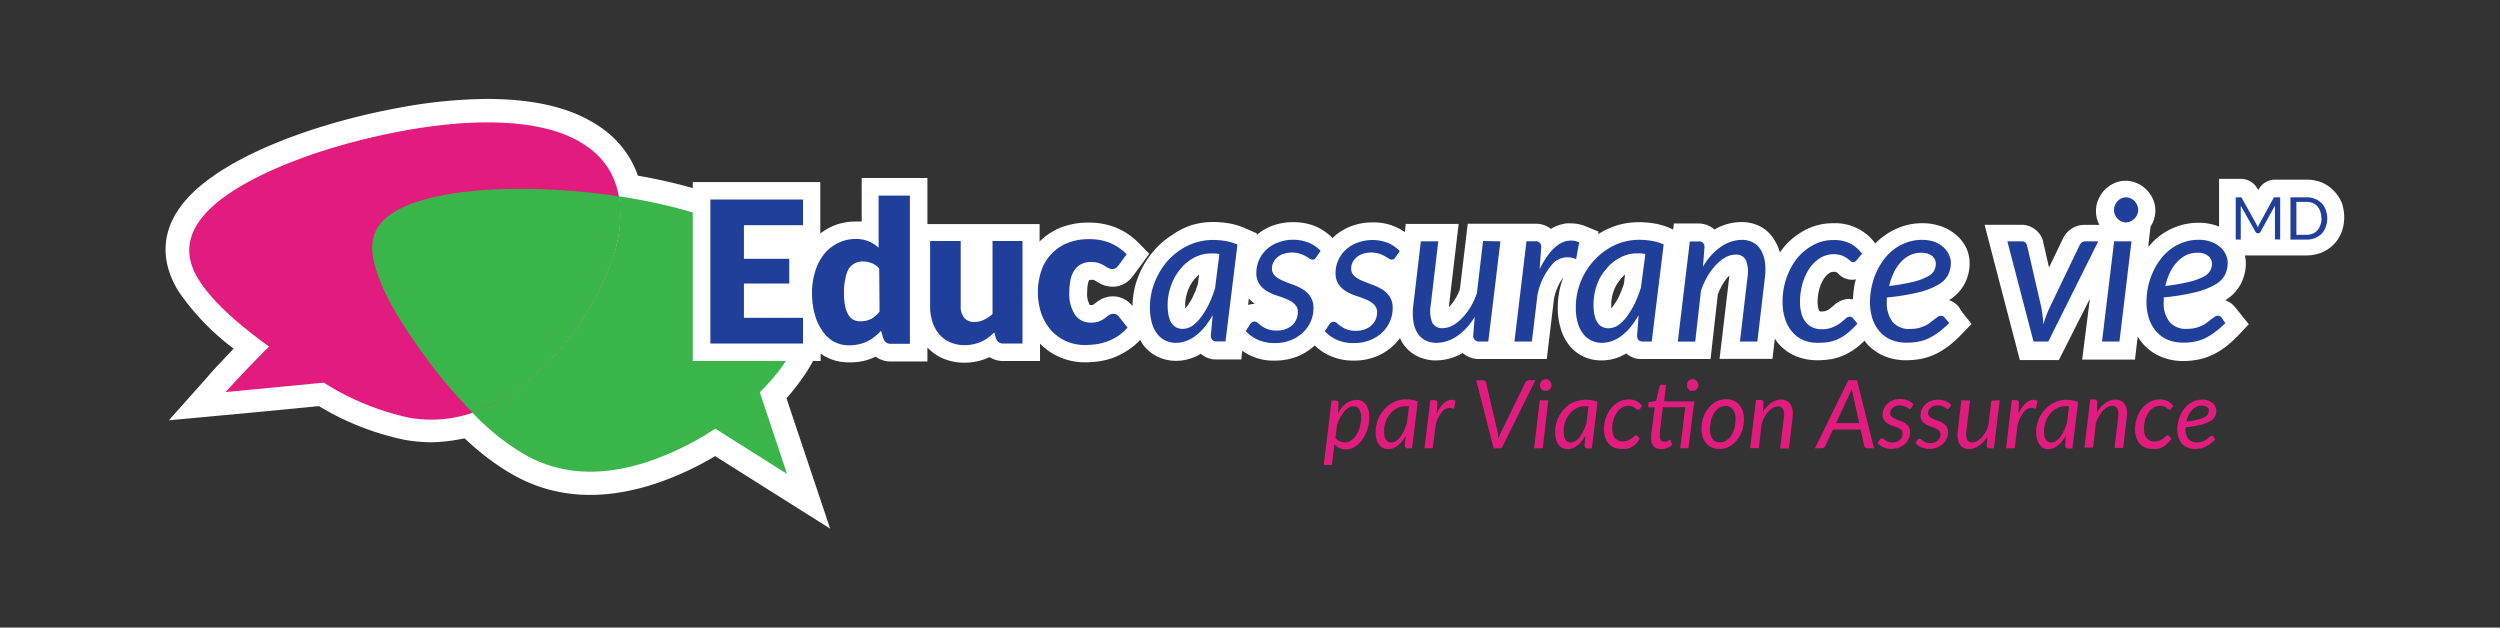
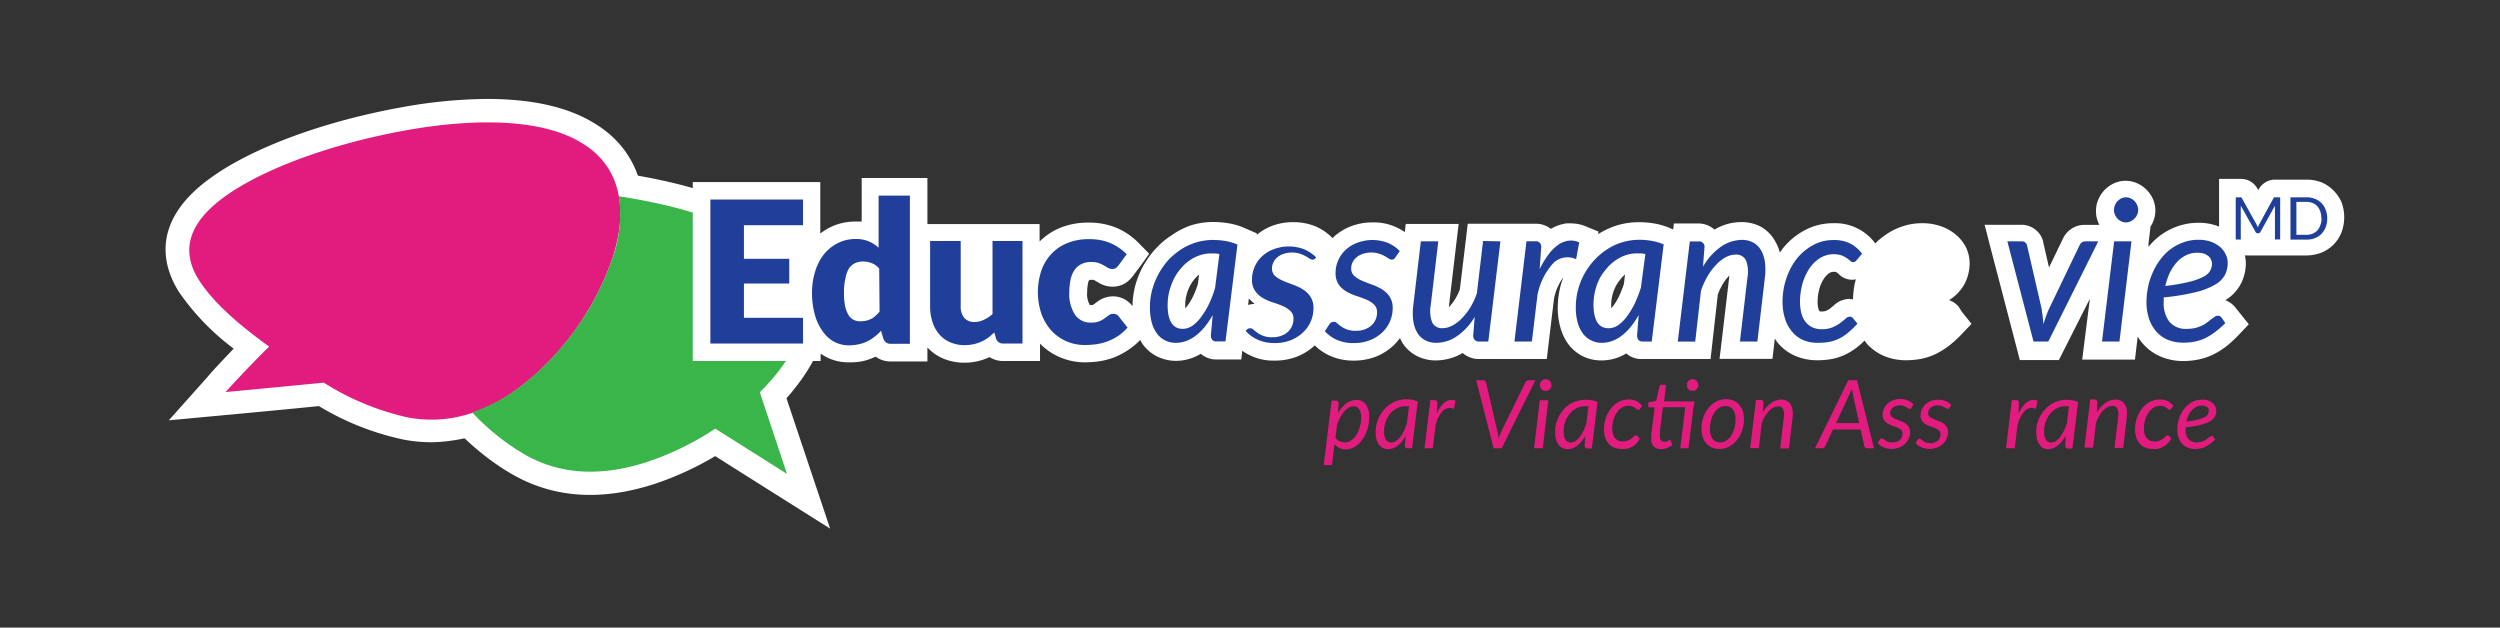
<svg xmlns="http://www.w3.org/2000/svg" viewBox="0 0 286.82 72">
  <rect x="0" y="0" width="286.82" height="72" fill="#333333" stroke="none" />
  <defs>
    <style>.cls-1{fill:none;}.cls-2{fill:#fff;}.cls-3{fill:#e21b7f;}.cls-4{fill:#39b54a;}.cls-5{fill:#203f9a;}</style>
  </defs>
  <g id="logo-educassurance-vie">
    <rect class="cls-1" x="19" y="11" width="250" height="50" />
    <path class="cls-2" d="M68.12,14.1c-3-1.83-7.09-2.75-12.27-2.75a57,57,0,0,0-10,1c-8.75,1.6-16.79,4.57-21.51,7.94C17,25.45,18.81,30.79,20.54,33.51A27.93,27.93,0,0,0,26.81,40c-1.58,1.65-2.83,3-2.9,3.13l-4.54,5.09,6.79-.63c.06,0,5.73-.53,10.43-1a31.14,31.14,0,0,0,9.79,3.86,17.61,17.61,0,0,0,3.16.29,19.67,19.67,0,0,0,12.19-4.61,34.34,34.34,0,0,0,11.1-15.71C75.2,23.23,73.48,17.27,68.12,14.1Z" />
    <path class="cls-2" d="M90.23,45.69q.54-.6,1-1.2c4.5-5.65,4.94-11.4,1.21-15.74-3.4-4.15-10.72-7.28-20.62-8.82-9.07-1.4-17.94-1.27-23.73.34-7.69,2.12-8.53,6.56-7.87,9.91.88,4.5,4.2,9.36,7.33,13.54s7,8.42,11.66,10.94,10,2.78,15.92.85a35.5,35.5,0,0,0,6.92-3.18l13.19,8.32Z" />
    <path class="cls-3" d="M66.73,16.4C62.48,13.76,55,13.4,46.31,15s-16.22,4.48-20.42,7.48-5.24,6.21-3.08,9.63c1.71,2.69,4.76,5.26,8.07,7.66-2.43,2.36-5,5.21-5,5.21s6.4-.6,11.27-1.08a30.16,30.16,0,0,0,9.68,4c4.57.83,8.94-.45,13.22-3.79a31.92,31.92,0,0,0,10.2-14.44C72.18,23.81,71.09,19,66.73,16.4Z" />
-     <path class="cls-4" d="M54.18,47.31a19.9,19.9,0,0,0,5.9-3.25,32,32,0,0,0,10.2-14.44,14.78,14.78,0,0,0,.72-7.1c-8.44-1.25-16.91-1.12-22.18.34-6.12,1.68-6.39,4.52-6,6.8.78,4,4.06,8.74,6.83,12.43A65.26,65.26,0,0,0,54.18,47.31Z" />
    <path class="cls-4" d="M87.73,44.44c.51-.55,1-1.1,1.42-1.63,2.12-2.66,5.12-7.82,1.25-12.34-3-3.6-9.86-6.46-19-7.89L71,22.52a14.78,14.78,0,0,1-.73,7.1,31.92,31.92,0,0,1-10.2,14.44,19.78,19.78,0,0,1-5.9,3.25,26.53,26.53,0,0,0,6.32,5c4,2.16,8.56,2.38,13.81.67a33.34,33.34,0,0,0,7.06-3.35l.71-.45,8.22,5.19L87.17,45Z" />
    <path class="cls-3" d="M153.5,47.41a4.71,4.71,0,0,1,.45-.65,3.52,3.52,0,0,1,.52-.5A2.05,2.05,0,0,1,155,46a1.57,1.57,0,0,1,.6-.12,1.29,1.29,0,0,1,1.1.52,2.41,2.41,0,0,1,.39,1.5,4.48,4.48,0,0,1-.09.89,4.2,4.2,0,0,1-.27.85,4.28,4.28,0,0,1-.41.76,3.11,3.11,0,0,1-.54.61,2.65,2.65,0,0,1-.64.4,1.83,1.83,0,0,1-.73.15,1.7,1.7,0,0,1-.74-.16,1.59,1.59,0,0,1-.57-.46l-.29,2.41h-.94l.9-7.39h.48a.29.29,0,0,1,.32.25.11.11,0,0,1,0,.08Zm-.29,2.81a1.06,1.06,0,0,0,.5.41,1.63,1.63,0,0,0,.58.13,1.42,1.42,0,0,0,.54-.12,1.87,1.87,0,0,0,.45-.33,1.92,1.92,0,0,0,.37-.48,2.91,2.91,0,0,0,.28-.59,4.64,4.64,0,0,0,.17-.64,3.68,3.68,0,0,0,.06-.66,1.79,1.79,0,0,0-.23-1,.74.74,0,0,0-.66-.33.92.92,0,0,0-.53.16,2.21,2.21,0,0,0-.52.44,4.6,4.6,0,0,0-.46.69,5.54,5.54,0,0,0-.37.87Z" />
    <path class="cls-3" d="M161.28,50a6.9,6.9,0,0,1-.42.63,3.11,3.11,0,0,1-.48.48,2.05,2.05,0,0,1-.54.31,1.62,1.62,0,0,1-.58.11,1.53,1.53,0,0,1-.59-.13,1.27,1.27,0,0,1-.45-.38,1.56,1.56,0,0,1-.29-.61,2.59,2.59,0,0,1-.1-.83,3.81,3.81,0,0,1,.12-1,3.87,3.87,0,0,1,.89-1.64,3.36,3.36,0,0,1,.7-.6,3.31,3.31,0,0,1,.83-.39,3.34,3.34,0,0,1,.94-.14,4,4,0,0,1,.69.06,3,3,0,0,1,.66.2L162,51.43h-.5a.32.32,0,0,1-.26-.1.4.4,0,0,1-.07-.24Zm.37-3.39a1,1,0,0,0-.24,0h-.23a1.67,1.67,0,0,0-.63.11,1.94,1.94,0,0,0-.57.3,2.32,2.32,0,0,0-.49.45,3.17,3.17,0,0,0-.37.58,2.68,2.68,0,0,0-.24.67,3,3,0,0,0-.09.73c0,.88.28,1.31.84,1.32a1,1,0,0,0,.52-.17,2.14,2.14,0,0,0,.49-.46,4.25,4.25,0,0,0,.43-.7,7.4,7.4,0,0,0,.34-.89Z" />
    <path class="cls-3" d="M164.82,47.45a3.81,3.81,0,0,1,.47-.8,2.22,2.22,0,0,1,.53-.53,1.39,1.39,0,0,1,.57-.24,1.24,1.24,0,0,1,.6.09l-.18.94a1.11,1.11,0,0,0-1.25.2,3.6,3.6,0,0,0-.87,1.77l-.31,2.55h-.95l.67-5.52h.48a.3.3,0,0,1,.33.25v.08Z" />
    <path class="cls-3" d="M176.15,43.63l-3.87,7.8h-.92l-2-7.8h.81a.34.34,0,0,1,.22.07.4.4,0,0,1,.1.18l1.3,5.57a3.14,3.14,0,0,1,.08.38c0,.14,0,.29.07.44.05-.15.1-.3.16-.44s.11-.26.17-.38L175,43.88a.46.46,0,0,1,.38-.25Z" />
    <path class="cls-3" d="M177.63,45.92,177,51.43H176l.66-5.51Zm.37-1.73a.58.58,0,0,1-.05.26.69.69,0,0,1-.16.22.8.8,0,0,1-.21.15.75.75,0,0,1-.26,0,.69.69,0,0,1-.24,0,.8.8,0,0,1-.21-.15.64.64,0,0,1-.14-.22.58.58,0,0,1-.06-.26.63.63,0,0,1,.06-.27.64.64,0,0,1,.14-.22,1,1,0,0,1,.21-.15.65.65,0,0,1,.72.15.86.86,0,0,1,.15.22.76.76,0,0,1,.05.27Z" />
    <path class="cls-3" d="M181.87,50a4.31,4.31,0,0,1-.42.63,2.73,2.73,0,0,1-.48.48,2.17,2.17,0,0,1-.53.31,1.66,1.66,0,0,1-.58.11,1.45,1.45,0,0,1-.59-.13,1.3,1.3,0,0,1-.46-.38,1.91,1.91,0,0,1-.29-.61,3.31,3.31,0,0,1-.1-.83,3.81,3.81,0,0,1,.12-1,4,4,0,0,1,.89-1.64,3.64,3.64,0,0,1,.7-.6A3.21,3.21,0,0,1,181,46a3.28,3.28,0,0,1,.93-.14,4,4,0,0,1,.69.06,2.52,2.52,0,0,1,.66.2l-.65,5.33h-.5a.32.32,0,0,1-.26-.1.4.4,0,0,1-.07-.24Zm.37-3.39a.91.91,0,0,0-.23,0h-.23a1.76,1.76,0,0,0-.64.11,2.23,2.23,0,0,0-.57.3,2.27,2.27,0,0,0-.48.45,2.72,2.72,0,0,0-.37.58,3.18,3.18,0,0,0-.25.67,3.63,3.63,0,0,0-.08.73c0,.88.28,1.31.83,1.32a1.11,1.11,0,0,0,.53-.17,2.1,2.1,0,0,0,.48-.46,4.25,4.25,0,0,0,.43-.7,7.46,7.46,0,0,0,.35-.89Z" />
    <path class="cls-3" d="M187.62,51a2.29,2.29,0,0,1-.51.32,2.07,2.07,0,0,1-.53.18,4,4,0,0,1-.59,0,2.08,2.08,0,0,1-.85-.17,1.54,1.54,0,0,1-.61-.46,2,2,0,0,1-.38-.71,3.2,3.2,0,0,1-.13-.92,4,4,0,0,1,.21-1.28,3.61,3.61,0,0,1,.59-1.09,2.84,2.84,0,0,1,.89-.76,2.49,2.49,0,0,1,1.14-.28,2.11,2.11,0,0,1,.92.19,1.94,1.94,0,0,1,.64.57l-.3.36A.27.27,0,0,1,188,47a.2.2,0,0,1-.11,0,.23.23,0,0,1-.15-.07l-.19-.15a1.25,1.25,0,0,0-.75-.22,1.36,1.36,0,0,0-.71.2,1.82,1.82,0,0,0-.58.56,2.83,2.83,0,0,0-.4.84,3.63,3.63,0,0,0-.14,1,2.09,2.09,0,0,0,.08.61,1.35,1.35,0,0,0,.22.47,1,1,0,0,0,.38.3,1.11,1.11,0,0,0,.51.1,1.41,1.41,0,0,0,.61-.11,2.13,2.13,0,0,0,.42-.23c.11-.09.21-.17.28-.24a.41.41,0,0,1,.24-.11.22.22,0,0,1,.18.1l.24.29A5.29,5.29,0,0,1,187.62,51Z" />
    <path class="cls-3" d="M194.29,46.72l-.58,4.71h-.94l.58-4.71h-2.57l-.34,2.72c0,.15,0,.27,0,.36s0,.16,0,.22a.31.31,0,0,1,0,.11v0a.61.61,0,0,0,.13.41.49.49,0,0,0,.36.13.73.73,0,0,0,.25,0,.82.82,0,0,0,.19-.09l.13-.09a.18.18,0,0,1,.1,0l.07,0,0,.07.2.47a2,2,0,0,1-.6.36,1.8,1.8,0,0,1-.68.14,1.21,1.21,0,0,1-.84-.29,1.14,1.14,0,0,1-.31-.84v-.08a.86.86,0,0,1,0-.15c0-.07,0-.15,0-.26s0-.24.05-.41l.35-2.77h-.6a.16.16,0,0,1-.13-.06.17.17,0,0,1,0-.15l0-.37L190,46l.41-1.72a.38.38,0,0,1,.09-.13.19.19,0,0,1,.14,0h.51l-.23,1.9h3.5Zm.56-2.53a.58.58,0,0,1-.06.26.7.7,0,0,1-.37.37.7.7,0,0,1-.25,0,.64.64,0,0,1-.24,0,.8.8,0,0,1-.21-.15.86.86,0,0,1-.15-.22.58.58,0,0,1,0-.26.62.62,0,0,1,0-.27.76.76,0,0,1,.36-.37.53.53,0,0,1,.24-.06.58.58,0,0,1,.26.06.51.51,0,0,1,.21.15.54.54,0,0,1,.15.22.6.6,0,0,1,.06.27Z" />
    <path class="cls-3" d="M197.26,51.51a2.19,2.19,0,0,1-.83-.16,1.78,1.78,0,0,1-.64-.45,2,2,0,0,1-.43-.72,2.88,2.88,0,0,1-.15-1,3.93,3.93,0,0,1,.22-1.32,3.43,3.43,0,0,1,.6-1.07,2.86,2.86,0,0,1,.89-.73,2.36,2.36,0,0,1,1.11-.26,2.18,2.18,0,0,1,.83.15,1.78,1.78,0,0,1,.64.45,2,2,0,0,1,.43.72,2.84,2.84,0,0,1,.15,1,3.88,3.88,0,0,1-.22,1.31,3.24,3.24,0,0,1-.6,1.07,2.76,2.76,0,0,1-.89.74A2.36,2.36,0,0,1,197.26,51.51Zm.09-.76a1.22,1.22,0,0,0,.72-.22,1.82,1.82,0,0,0,.56-.58,3.21,3.21,0,0,0,.36-.83,4.19,4.19,0,0,0,.12-1,1.8,1.8,0,0,0-.3-1.15,1,1,0,0,0-.87-.38,1.29,1.29,0,0,0-.72.21,1.94,1.94,0,0,0-.56.58,2.77,2.77,0,0,0-.35.83,4.14,4.14,0,0,0-.13,1,1.93,1.93,0,0,0,.3,1.15A1.05,1.05,0,0,0,197.35,50.75Z" />
    <path class="cls-3" d="M202.24,47.31a3.51,3.51,0,0,1,1-1.1,2,2,0,0,1,1.15-.37A1.19,1.19,0,0,1,205,46a1,1,0,0,1,.43.4,1.92,1.92,0,0,1,.23.66,4.31,4.31,0,0,1,0,.88l-.42,3.51h-1l.41-3.51a1.74,1.74,0,0,0-.08-1,.59.59,0,0,0-.58-.32,1.34,1.34,0,0,0-.53.14,2.06,2.06,0,0,0-.52.4,4,4,0,0,0-.47.63,4.26,4.26,0,0,0-.36.82l-.32,2.8h-1l.67-5.52H202a.3.3,0,0,1,.33.25v.08Z" />
    <path class="cls-3" d="M215,51.43h-.79a.28.28,0,0,1-.21-.07.45.45,0,0,1-.11-.17l-.42-1.91h-3.18l-.89,1.91a.47.47,0,0,1-.15.17.34.34,0,0,1-.22.07h-.8l3.82-7.8h1Zm-1.7-2.89-.71-3.23c0-.1,0-.21-.06-.34a3.86,3.86,0,0,1-.07-.41c0,.15-.11.29-.16.42l-.15.34-1.51,3.22Z" />
    <path class="cls-3" d="M219.29,46.8l-.09.1a.14.14,0,0,1-.11,0,.23.23,0,0,1-.16-.06l-.22-.13a1.79,1.79,0,0,0-.32-.13,1.31,1.31,0,0,0-.44-.07,1.41,1.41,0,0,0-.45.07,1.14,1.14,0,0,0-.34.19.89.89,0,0,0-.23.28.81.81,0,0,0-.08.34.58.58,0,0,0,.17.41,1.45,1.45,0,0,0,.43.26,5.72,5.72,0,0,0,.55.22,2.5,2.5,0,0,1,.55.26,1.45,1.45,0,0,1,.42.4,1.1,1.1,0,0,1,.17.64,1.79,1.79,0,0,1-.15.72,1.92,1.92,0,0,1-.43.62,2.27,2.27,0,0,1-.68.42,2.41,2.41,0,0,1-.88.16,2.28,2.28,0,0,1-.93-.19,2,2,0,0,1-.66-.48l.24-.37a.27.27,0,0,1,.1-.11.27.27,0,0,1,.33,0l.21.17a1.73,1.73,0,0,0,.33.17,1.41,1.41,0,0,0,.5.07,1.18,1.18,0,0,0,.49-.08,1.31,1.31,0,0,0,.36-.21.9.9,0,0,0,.23-.32,1.09,1.09,0,0,0,.08-.39.58.58,0,0,0-.17-.44,1.3,1.3,0,0,0-.43-.27,3.93,3.93,0,0,0-.55-.2,3.87,3.87,0,0,1-.55-.25,1.42,1.42,0,0,1-.42-.39,1.09,1.09,0,0,1-.17-.63,1.76,1.76,0,0,1,.14-.68,1.73,1.73,0,0,1,.4-.57,1.83,1.83,0,0,1,.63-.4,2,2,0,0,1,.84-.15,2,2,0,0,1,1.53.61Z" />
    <path class="cls-3" d="M223.64,46.8a.28.28,0,0,1-.09.1.14.14,0,0,1-.11,0,.25.25,0,0,1-.16-.06l-.22-.13a1.69,1.69,0,0,0-.31-.13,1.41,1.41,0,0,0-.45-.07,1.31,1.31,0,0,0-.44.07,1.08,1.08,0,0,0-.35.19.85.85,0,0,0-.22.28.68.68,0,0,0-.08.34.51.51,0,0,0,.17.41,1.41,1.41,0,0,0,.42.26,5.72,5.72,0,0,0,.55.22,2.31,2.31,0,0,1,.55.26,1.34,1.34,0,0,1,.42.4,1.1,1.1,0,0,1,.17.64,1.86,1.86,0,0,1-.58,1.34,2.11,2.11,0,0,1-.67.42,2.42,2.42,0,0,1-.89.16,2.31,2.31,0,0,1-.93-.19,2,2,0,0,1-.66-.48l.24-.37a.29.29,0,0,1,.11-.11.24.24,0,0,1,.15,0,.25.25,0,0,1,.17.08l.22.17a1.29,1.29,0,0,0,.33.17,1.41,1.41,0,0,0,.5.07,1.16,1.16,0,0,0,.48-.08,1.17,1.17,0,0,0,.36-.21.9.9,0,0,0,.23-.32,1.09,1.09,0,0,0,.08-.39.55.55,0,0,0-.17-.44,1.26,1.26,0,0,0-.42-.27,4.46,4.46,0,0,0-.55-.2,3.43,3.43,0,0,1-.55-.25,1.34,1.34,0,0,1-.43-.39,1.09,1.09,0,0,1-.17-.63,1.76,1.76,0,0,1,.14-.68,1.9,1.9,0,0,1,.4-.57,1.87,1.87,0,0,1,.64-.4,2,2,0,0,1,.84-.15,2.17,2.17,0,0,1,.87.16,2,2,0,0,1,.65.45Z" />
-     <path class="cls-3" d="M229.42,45.92l-.66,5.51h-.48a.3.3,0,0,1-.35-.26.14.14,0,0,1,0-.09l.08-1a3.35,3.35,0,0,1-1,1.07,2.06,2.06,0,0,1-1.13.37,1.43,1.43,0,0,1-.61-.14,1,1,0,0,1-.43-.4,1.73,1.73,0,0,1-.23-.66,3.24,3.24,0,0,1,0-.88l.41-3.5h1l-.42,3.5a1.85,1.85,0,0,0,.08,1,.6.6,0,0,0,.59.32,1.11,1.11,0,0,0,.51-.14,2,2,0,0,0,.52-.39,3.41,3.41,0,0,0,.46-.6,3.84,3.84,0,0,0,.36-.8l.35-2.86Z" />
    <path class="cls-3" d="M231.58,47.45a4.93,4.93,0,0,1,.47-.8,2.66,2.66,0,0,1,.53-.53,1.49,1.49,0,0,1,.58-.24,1.24,1.24,0,0,1,.6.09l-.18.94a1.11,1.11,0,0,0-1.25.2,3.71,3.71,0,0,0-.88,1.77l-.3,2.55h-1l.66-5.52h.48a.29.29,0,0,1,.33.25.11.11,0,0,1,0,.08Z" />
    <path class="cls-3" d="M237,50a5.39,5.39,0,0,1-.43.63,2.73,2.73,0,0,1-.48.48,2.17,2.17,0,0,1-.53.31,1.62,1.62,0,0,1-.58.11,1.49,1.49,0,0,1-.59-.13A1.3,1.3,0,0,1,234,51a1.91,1.91,0,0,1-.29-.61,3.31,3.31,0,0,1-.1-.83,3.4,3.4,0,0,1,.13-1A3.77,3.77,0,0,1,234.6,47a3.36,3.36,0,0,1,.7-.6,3.28,3.28,0,0,1,1.77-.53,4,4,0,0,1,.69.06,2.52,2.52,0,0,1,.66.2l-.66,5.33h-.5a.33.33,0,0,1-.26-.1.41.41,0,0,1-.06-.24Zm.37-3.39a1,1,0,0,0-.24,0h-.23a1.67,1.67,0,0,0-.63.11,1.94,1.94,0,0,0-.57.3,2.1,2.1,0,0,0-.49.45,3.17,3.17,0,0,0-.37.58,2.68,2.68,0,0,0-.24.67,3,3,0,0,0-.09.73c0,.88.28,1.31.84,1.32a1.07,1.07,0,0,0,.52-.17,2.14,2.14,0,0,0,.49-.46,4.19,4.19,0,0,0,.42-.7,6.08,6.08,0,0,0,.35-.89Z" />
    <path class="cls-3" d="M240.58,47.31a3.51,3.51,0,0,1,1-1.1,1.94,1.94,0,0,1,1.14-.37,1.19,1.19,0,0,1,.61.14,1,1,0,0,1,.43.4A1.73,1.73,0,0,1,244,47a3.24,3.24,0,0,1,0,.88l-.41,3.51h-1l.42-3.51a1.75,1.75,0,0,0-.09-1,.59.59,0,0,0-.58-.32,1.39,1.39,0,0,0-.53.14,2.25,2.25,0,0,0-.52.4,3.5,3.5,0,0,0-.46.63,4.3,4.3,0,0,0-.37.82l-.32,2.8h-1l.67-5.52h.48a.28.28,0,0,1,.32.25.11.11,0,0,1,0,.08Z" />
    <path class="cls-3" d="M248.55,51a2.29,2.29,0,0,1-.51.32,2.07,2.07,0,0,1-.53.18,3.92,3.92,0,0,1-.59,0,2.08,2.08,0,0,1-.85-.17,1.54,1.54,0,0,1-.61-.46,2,2,0,0,1-.38-.71,3.2,3.2,0,0,1-.13-.92,4,4,0,0,1,.21-1.28,3.61,3.61,0,0,1,.59-1.09,2.87,2.87,0,0,1,.9-.76,2.49,2.49,0,0,1,1.13-.28,2.08,2.08,0,0,1,.92.19,1.88,1.88,0,0,1,.65.57L249,47A.27.27,0,0,1,249,47a.2.2,0,0,1-.11,0,.23.23,0,0,1-.15-.07l-.19-.15a1.25,1.25,0,0,0-.75-.22,1.39,1.39,0,0,0-.71.2,1.82,1.82,0,0,0-.58.56,2.83,2.83,0,0,0-.4.84,3.56,3.56,0,0,0-.14,1,2.15,2.15,0,0,0,.07.62,1.33,1.33,0,0,0,.23.46,1.07,1.07,0,0,0,.37.3,1.19,1.19,0,0,0,.52.11,1.41,1.41,0,0,0,.61-.11,1.76,1.76,0,0,0,.42-.24c.11-.08.2-.16.28-.23a.31.31,0,0,1,.23-.11.23.23,0,0,1,.19.09l.24.29A5.39,5.39,0,0,1,248.55,51Z" />
    <path class="cls-3" d="M254.14,50.41a4.28,4.28,0,0,1-.55.49,3.06,3.06,0,0,1-.54.34,1.94,1.94,0,0,1-.57.2,2.94,2.94,0,0,1-.65.07,2.22,2.22,0,0,1-.85-.16,1.69,1.69,0,0,1-.64-.45,1.88,1.88,0,0,1-.4-.7,2.66,2.66,0,0,1-.14-.93,4,4,0,0,1,.09-.84,3.74,3.74,0,0,1,.26-.8,3.4,3.4,0,0,1,.42-.71,3,3,0,0,1,.56-.56,2.8,2.8,0,0,1,.7-.38,2.62,2.62,0,0,1,.83-.13,1.76,1.76,0,0,1,.72.12,1.48,1.48,0,0,1,.5.3,1.23,1.23,0,0,1,.39.83,1.63,1.63,0,0,1-.14.66,1.5,1.5,0,0,1-.54.55,4.18,4.18,0,0,1-1.08.42,11.75,11.75,0,0,1-1.76.29v.23a1.63,1.63,0,0,0,.32,1.11,1.19,1.19,0,0,0,1,.39,1.82,1.82,0,0,0,.46-.06,1.63,1.63,0,0,0,.37-.13,1.67,1.67,0,0,0,.28-.18l.22-.17a1.62,1.62,0,0,1,.19-.13.27.27,0,0,1,.17-.06.24.24,0,0,1,.19.1Zm-1.54-3.87a1.38,1.38,0,0,0-.63.14,1.65,1.65,0,0,0-.51.39,2,2,0,0,0-.38.58,3.61,3.61,0,0,0-.25.72,10.62,10.62,0,0,0,1.35-.24,3.37,3.37,0,0,0,.77-.28.76.76,0,0,0,.45-.71.65.65,0,0,0,0-.2.72.72,0,0,0-.14-.2.89.89,0,0,0-.25-.14A1.15,1.15,0,0,0,252.6,46.54Z" />
    <path class="cls-2" d="M268.7,23.35a4.33,4.33,0,0,0-.92-1.43,4.2,4.2,0,0,0-1.44-1,4.7,4.7,0,0,0-1.7-.31h-3.78v0a3.06,3.06,0,0,0-.51.1,2.19,2.19,0,0,0-1.21,1l-.05.1-.09-.15a2.17,2.17,0,0,0-1.13-1,2.52,2.52,0,0,0-.82-.14h-2.46v8.79h10a4.92,4.92,0,0,0,1.7-.31,4.13,4.13,0,0,0,2.36-2.38,5,5,0,0,0,0-3.4Z" />
    <path class="cls-2" d="M224.7,35.17l0,0,0,0a2.56,2.56,0,0,0-1.09-.74,4.82,4.82,0,0,0,1.85-2,5.05,5.05,0,0,0,.51-2.26,4.21,4.21,0,0,0-.36-1.67A4.55,4.55,0,0,0,224.48,27a5.19,5.19,0,0,0-1.69-1,6.16,6.16,0,0,0-2.25-.39,7,7,0,0,0-2.39.4,7.62,7.62,0,0,0-2,1.06,7.18,7.18,0,0,0-1,.86,5.7,5.7,0,0,0-4.83-2.32,6.81,6.81,0,0,0-3.33.84,8,8,0,0,0-2.48,2.09l-.31.43a5,5,0,0,0-.54-1.29A4.25,4.25,0,0,0,202,26a4.7,4.7,0,0,0-2.21-.52,6,6,0,0,0-3.09.86,2.78,2.78,0,0,0-1.88-.7h-2.78l-.08.69-.32-.14a8,8,0,0,0-1.84-.55,10.6,10.6,0,0,0-1.78-.15,8.85,8.85,0,0,0-2.55.38,9.37,9.37,0,0,0-2.13,1l.06-.3L182,26a4.35,4.35,0,0,0-1.74-.37,3.64,3.64,0,0,0-.57,0,4.65,4.65,0,0,0-1.76.63,2.73,2.73,0,0,0-1.74-.59h-7.8l-.21,1.78-.69,5.73a6.68,6.68,0,0,1-.51,1.08,5,5,0,0,1-.68.9l-.08.08h0l.86-7.3.27-2.25h-6.07l-.11.94a6.11,6.11,0,0,0-3.7-1.11,6.67,6.67,0,0,0-2.5.45,6.17,6.17,0,0,0-2,1.25l-.08.1A6.28,6.28,0,0,0,151,26a6.56,6.56,0,0,0-2.63-.51,6.7,6.7,0,0,0-2.5.45,6.18,6.18,0,0,0-1.68,1l0-.17-1.38-.6a7.49,7.49,0,0,0-1.84-.55,10.57,10.57,0,0,0-1.77-.15,8.43,8.43,0,0,0-2.55.38A8.66,8.66,0,0,0,134.41,27a9.06,9.06,0,0,0-1.86,1.58,10.13,10.13,0,0,0-2.32,4.25,10,10,0,0,0-.3,2.3h0A2.78,2.78,0,0,0,127.7,34a3,3,0,0,0-1.75.57l-.36.27-.09.07-.14.08H125l0-.06a2.54,2.54,0,0,1-.27-1.43,4.68,4.68,0,0,1,.1-1,.93.93,0,0,1,.15-.39s.08,0,.23,0a.78.78,0,0,1,.22,0,.8.8,0,0,1,.25.11l.46.27a3,3,0,0,0,1.5.4,2.73,2.73,0,0,0,1.65-.53,3.7,3.7,0,0,0,.63-.62l0,0,0,0,.93-1.24,1-1.39-1.22-1.24a7.86,7.86,0,0,0-2.53-1.73,8.21,8.21,0,0,0-3.21-.6,8.55,8.55,0,0,0-3.32.62,7.35,7.35,0,0,0-2.3,1.55v-2H106.4V20.42H98.86v5q-.33,0-.66,0a6.46,6.46,0,0,0-3,.68,6.9,6.9,0,0,0-1.09.69v-5.9H79.48V41.42H94.15v-.85a5.49,5.49,0,0,0,3.28,1A6.94,6.94,0,0,0,99,41.43a6.47,6.47,0,0,0,1.4-.49l.09,0a2.89,2.89,0,0,0,1.72.53h4.19V39.86a5.23,5.23,0,0,0,1.71,1.23,6.13,6.13,0,0,0,2.53.52,6.67,6.67,0,0,0,2.78-.59l.11-.05a2.91,2.91,0,0,0,1.6.45h4.19v-2A6.91,6.91,0,0,0,121.64,41a7.26,7.26,0,0,0,2.83.57,12.59,12.59,0,0,0,1.5-.1,8.65,8.65,0,0,0,1.67-.4,8,8,0,0,0,1.66-.83A7.57,7.57,0,0,0,130.81,39a6.16,6.16,0,0,0,.33.55,4.59,4.59,0,0,0,1.68,1.38,5,5,0,0,0,2.11.47,5.39,5.39,0,0,0,1.94-.37,6.24,6.24,0,0,0,.9-.44,2.62,2.62,0,0,0,1.81.65h2.83l.11-1a6.09,6.09,0,0,0,3.73,1.13,7,7,0,0,0,2.59-.47,6.59,6.59,0,0,0,2-1.27,6.08,6.08,0,0,0,1.68,1.16,6.53,6.53,0,0,0,2.79.58,7,7,0,0,0,2.59-.47,6.53,6.53,0,0,0,2-1.29,6.4,6.4,0,0,0,.72-.83,4.23,4.23,0,0,0,.23.48,4.3,4.3,0,0,0,1.68,1.57,4.76,4.76,0,0,0,2.21.52,6.14,6.14,0,0,0,3.07-.85,2.83,2.83,0,0,0,1.89.69h7.76l.21-1.78.62-5.17a6.35,6.35,0,0,1,1.08-2.45c-.13.33-.23.66-.33,1a10.08,10.08,0,0,0-.32,2.5,8,8,0,0,0,.3,2.28,5.8,5.8,0,0,0,.93,1.94,4.69,4.69,0,0,0,1.68,1.38,4.81,4.81,0,0,0,2.11.46h0a5.34,5.34,0,0,0,1.94-.36,6.24,6.24,0,0,0,.9-.44,2.58,2.58,0,0,0,1.82.64h7.85l.2-1.79.63-5.6a7.34,7.34,0,0,1,.53-1.14,5.54,5.54,0,0,1,.68-.93l.12-.11v0l-.86,7.3-.27,2.25h6.07l.21-1.78.06-.55c.1.15.2.32.32.47a5.45,5.45,0,0,0,2,1.51,6.32,6.32,0,0,0,2.58.51,9.47,9.47,0,0,0,1.59-.13,6.28,6.28,0,0,0,1.62-.53,7.69,7.69,0,0,0,1.46-.93c.24-.2.48-.42.73-.66.08.1.14.22.23.32a5.69,5.69,0,0,0,2,1.44,6.51,6.51,0,0,0,2.55.49,9.46,9.46,0,0,0,1.76-.17,7.35,7.35,0,0,0,1.69-.58,9.68,9.68,0,0,0,1.46-.92,12.09,12.09,0,0,0,1.36-1.23l1.22-1.27-1.1-1.38ZM137.57,31.5l-.14,1.09a10.22,10.22,0,0,1-.56,1.42,6.17,6.17,0,0,1-.66,1.1c-.07.09-.15.17-.23.26,0-.12,0-.27,0-.45a4.06,4.06,0,0,1,.13-1,4.85,4.85,0,0,1,.35-1,4.37,4.37,0,0,1,.52-.82A3.68,3.68,0,0,1,137.57,31.5Zm6.4,3.37a2.54,2.54,0,0,0-.78.12l.09-.75a5.77,5.77,0,0,0,.68.63Zm42.47-3.37-.14,1.1a14.26,14.26,0,0,1-.56,1.41,6.46,6.46,0,0,1-.67,1.1,2.75,2.75,0,0,1-.22.26c0-.12,0-.26,0-.44a4.55,4.55,0,0,1,.12-1,5,5,0,0,1,.36-1,4.3,4.3,0,0,1,.52-.81A3.35,3.35,0,0,1,186.44,31.5Zm25.78,2.79a2.67,2.67,0,0,0-1.85.77l-.44.36a2.3,2.3,0,0,1-.46.25,1.24,1.24,0,0,1-.47.06.68.68,0,0,1-.2,0l-.07-.06a.85.85,0,0,1-.11-.26,3.06,3.06,0,0,1-.09-.74,5.7,5.7,0,0,1,.22-1.59,4,4,0,0,1,.54-1.16,2.12,2.12,0,0,1,.62-.61.76.76,0,0,1,.42-.12,1.06,1.06,0,0,1,.25,0,.52.52,0,0,1,.15.07,1.39,1.39,0,0,1,.19.15,2.15,2.15,0,0,0,2,.64l-.12.44a11.4,11.4,0,0,0-.21,1.84l-.36,0Z" />
    <path class="cls-2" d="M256.88,35.8l-.5-.62,0,0,0,0a2.62,2.62,0,0,0-1.08-.74,4.76,4.76,0,0,0,1.85-2,5.16,5.16,0,0,0,.51-2.26,4.39,4.39,0,0,0-.36-1.67A4.64,4.64,0,0,0,256.16,27a5.21,5.21,0,0,0-1.69-1.05,6.16,6.16,0,0,0-2.25-.39,7.22,7.22,0,0,0-2.39.4,7.62,7.62,0,0,0-2,1.06,7.86,7.86,0,0,0-1.34,1.3l0-.34.24-2a2.86,2.86,0,0,0,.24-.42,3.4,3.4,0,0,0,.31-1.4,3.3,3.3,0,0,0-.3-1.38,3.71,3.71,0,0,0-.7-1,3.5,3.5,0,0,0-1.08-.75,3.27,3.27,0,0,0-1.35-.29,3.13,3.13,0,0,0-1.37.32,3.53,3.53,0,0,0-1.73,1.8,3.14,3.14,0,0,0-.28,1.35,3.11,3.11,0,0,0,.29,1.38,2,2,0,0,0,.1.21h-1.75a2.61,2.61,0,0,0-1.57.53,2.65,2.65,0,0,0-.84,1l-1.62,3.36-.67-2.91v-.07a2.5,2.5,0,0,0-.77-1.26,2.53,2.53,0,0,0-1.72-.66h-4.23l.65,2.52,3,11.49.39,1.51h4.48l.56-1.11,3-5.93L239.17,39l-.28,2.26h6.05l.21-1.78.11-.87a5.35,5.35,0,0,0,.63.87,5.6,5.6,0,0,0,2.05,1.45,6.51,6.51,0,0,0,2.55.49,8.69,8.69,0,0,0,1.76-.18,6.9,6.9,0,0,0,1.69-.58,8.88,8.88,0,0,0,1.46-.91,13.13,13.13,0,0,0,1.35-1.23L258,37.2Z" />
    <path class="cls-5" d="M85.35,25.84v3.85h5.2v2.84h-5.2v3.93h6.78v2.95H81.5V22.89H92.13v2.95Z" />
    <path class="cls-5" d="M104.39,22.44v17h-2.18a.82.82,0,0,1-.86-.59l-.27-.9a5.9,5.9,0,0,1-.74.68,4.32,4.32,0,0,1-.83.53,4.14,4.14,0,0,1-1,.34,5.17,5.17,0,0,1-1.11.12,3.68,3.68,0,0,1-1.7-.41A3.84,3.84,0,0,1,94.38,38a5.75,5.75,0,0,1-.89-1.89,9.09,9.09,0,0,1-.33-2.54,8.18,8.18,0,0,1,.37-2.45,6,6,0,0,1,1-1.95,4.87,4.87,0,0,1,1.6-1.28,4.41,4.41,0,0,1,2-.47,3.7,3.7,0,0,1,2.67,1V22.44Zm-3.52,8.37a2.11,2.11,0,0,0-.86-.62A2.69,2.69,0,0,0,99,30a2.14,2.14,0,0,0-.9.19,1.85,1.85,0,0,0-.71.62A3.21,3.21,0,0,0,97,31.93a6.49,6.49,0,0,0-.17,1.64,7.36,7.36,0,0,0,.13,1.56,3.36,3.36,0,0,0,.38,1,1.45,1.45,0,0,0,.59.56,1.52,1.52,0,0,0,.76.17,3.33,3.33,0,0,0,.7-.07,3,3,0,0,0,.57-.21,2.09,2.09,0,0,0,.49-.35,4.16,4.16,0,0,0,.46-.48Z" />
    <path class="cls-5" d="M117.31,27.65V39.41h-2.18a.82.82,0,0,1-.86-.59l-.2-.68a6.71,6.71,0,0,1-.7.6,4,4,0,0,1-.77.45,5,5,0,0,1-.9.3,5.35,5.35,0,0,1-1,.11,4.18,4.18,0,0,1-1.71-.34,3.47,3.47,0,0,1-1.25-.93,4.09,4.09,0,0,1-.77-1.42,5.75,5.75,0,0,1-.26-1.79V27.65h3.51v7.46a2,2,0,0,0,.4,1.35,1.45,1.45,0,0,0,1.17.48,2.41,2.41,0,0,0,1.08-.25,3.84,3.84,0,0,0,1-.66V27.65Z" />
    <path class="cls-5" d="M128.33,30.44a1.82,1.82,0,0,1-.31.31.68.68,0,0,1-.42.11,1,1,0,0,1-.47-.12l-.47-.28a3.37,3.37,0,0,0-.61-.28,2.58,2.58,0,0,0-.87-.12,2.41,2.41,0,0,0-1.12.24,2,2,0,0,0-.78.68,3,3,0,0,0-.45,1.08,7,7,0,0,0-.15,1.44,4.38,4.38,0,0,0,.65,2.6,2.1,2.1,0,0,0,1.8.91,2.66,2.66,0,0,0,1-.15,3.29,3.29,0,0,0,.61-.34l.46-.35a.83.83,0,0,1,.53-.16.71.71,0,0,1,.63.31l1,1.26a5.47,5.47,0,0,1-1.14,1,5.87,5.87,0,0,1-1.23.61,6.2,6.2,0,0,1-1.27.31,10.16,10.16,0,0,1-1.23.08A5.15,5.15,0,0,1,120.69,38a5.88,5.88,0,0,1-1.18-1.91,7.8,7.8,0,0,1-.05-5,5.27,5.27,0,0,1,1.12-1.91,5.13,5.13,0,0,1,1.84-1.28,6.42,6.42,0,0,1,2.53-.46,6.16,6.16,0,0,1,2.43.44,5.9,5.9,0,0,1,1.88,1.29Z" />
    <path class="cls-5" d="M139.13,36.15a9.67,9.67,0,0,1-.88,1.31,6.31,6.31,0,0,1-1,1,4.11,4.11,0,0,1-1.11.64,3.37,3.37,0,0,1-1.21.23,2.67,2.67,0,0,1-1.24-.27,2.53,2.53,0,0,1-.94-.78,3.73,3.73,0,0,1-.61-1.27,6.26,6.26,0,0,1-.21-1.73,7.44,7.44,0,0,1,.25-2,8.23,8.23,0,0,1,.73-1.83A8.37,8.37,0,0,1,134,29.88a7.92,7.92,0,0,1,1.47-1.24,6.68,6.68,0,0,1,3.69-1.11,8.75,8.75,0,0,1,1.44.12,6,6,0,0,1,1.37.41l-1.37,11.11h-1a.62.62,0,0,1-.54-.2.79.79,0,0,1-.14-.5Zm.77-7a2.76,2.76,0,0,0-.49-.07l-.49,0a3.92,3.92,0,0,0-1.31.22,4.64,4.64,0,0,0-1.19.62,5.06,5.06,0,0,0-1,.95,5.62,5.62,0,0,0-.78,1.2,7.78,7.78,0,0,0-.5,1.4,6.51,6.51,0,0,0-.18,1.52c0,1.83.58,2.74,1.75,2.74a2,2,0,0,0,1.08-.35,4.24,4.24,0,0,0,1-1,8.15,8.15,0,0,0,.89-1.46,12.33,12.33,0,0,0,.72-1.86Z" />
-     <path class="cls-5" d="M151,29.53a.86.86,0,0,1-.18.2.46.46,0,0,1-.23.06.77.77,0,0,1-.35-.12,4,4,0,0,0-.45-.28,3.36,3.36,0,0,0-.65-.28,3,3,0,0,0-.93-.14,2.92,2.92,0,0,0-.93.15,2,2,0,0,0-.72.39,1.85,1.85,0,0,0-.46.58,1.58,1.58,0,0,0-.17.71,1.13,1.13,0,0,0,.35.85,3.15,3.15,0,0,0,.89.55c.35.16.73.3,1.14.45a6,6,0,0,1,1.15.54,2.94,2.94,0,0,1,.88.84,2.31,2.31,0,0,1,.35,1.33,3.78,3.78,0,0,1-1.21,2.79,4.26,4.26,0,0,1-1.4.88,4.83,4.83,0,0,1-1.84.33,4.66,4.66,0,0,1-1.95-.39,4,4,0,0,1-1.37-1l.5-.77a.69.69,0,0,1,.22-.23.55.55,0,0,1,.31-.08.57.57,0,0,1,.36.16c.12.11.27.22.45.36a2.78,2.78,0,0,0,1.74.51,2.63,2.63,0,0,0,1-.17,2.25,2.25,0,0,0,.76-.45,2,2,0,0,0,.47-.66,2.1,2.1,0,0,0,.17-.81,1.2,1.2,0,0,0-.35-.92,2.88,2.88,0,0,0-.89-.57q-.52-.23-1.14-.42a5.92,5.92,0,0,1-1.15-.51,2.84,2.84,0,0,1-.88-.81,2.24,2.24,0,0,1-.35-1.33,3.63,3.63,0,0,1,1.12-2.6,3.88,3.88,0,0,1,1.32-.83,4.93,4.93,0,0,1,3.57,0,4.39,4.39,0,0,1,1.36.93Z" />
+     <path class="cls-5" d="M151,29.53a.86.86,0,0,1-.18.2.46.46,0,0,1-.23.06.77.77,0,0,1-.35-.12,4,4,0,0,0-.45-.28,3.36,3.36,0,0,0-.65-.28,3,3,0,0,0-.93-.14,2.92,2.92,0,0,0-.93.15,2,2,0,0,0-.72.39,1.85,1.85,0,0,0-.46.58,1.58,1.58,0,0,0-.17.71,1.13,1.13,0,0,0,.35.85,3.15,3.15,0,0,0,.89.55c.35.16.73.3,1.14.45a6,6,0,0,1,1.15.54,2.94,2.94,0,0,1,.88.84,2.31,2.31,0,0,1,.35,1.33,3.78,3.78,0,0,1-1.21,2.79,4.26,4.26,0,0,1-1.4.88,4.83,4.83,0,0,1-1.84.33,4.66,4.66,0,0,1-1.95-.39,4,4,0,0,1-1.37-1a.69.69,0,0,1,.22-.23.55.55,0,0,1,.31-.08.57.57,0,0,1,.36.16c.12.11.27.22.45.36a2.78,2.78,0,0,0,1.74.51,2.63,2.63,0,0,0,1-.17,2.25,2.25,0,0,0,.76-.45,2,2,0,0,0,.47-.66,2.1,2.1,0,0,0,.17-.81,1.2,1.2,0,0,0-.35-.92,2.88,2.88,0,0,0-.89-.57q-.52-.23-1.14-.42a5.92,5.92,0,0,1-1.15-.51,2.84,2.84,0,0,1-.88-.81,2.24,2.24,0,0,1-.35-1.33,3.63,3.63,0,0,1,1.12-2.6,3.88,3.88,0,0,1,1.32-.83,4.93,4.93,0,0,1,3.57,0,4.39,4.39,0,0,1,1.36.93Z" />
    <path class="cls-5" d="M160.09,29.53a.86.86,0,0,1-.18.2.46.46,0,0,1-.23.06.7.7,0,0,1-.35-.12,4,4,0,0,0-.45-.28,3.36,3.36,0,0,0-.65-.28,3,3,0,0,0-.93-.14,2.92,2.92,0,0,0-.93.15,2,2,0,0,0-.72.39,1.88,1.88,0,0,0-.47.58,1.57,1.57,0,0,0-.16.71,1.1,1.1,0,0,0,.35.85,3,3,0,0,0,.89.55c.35.16.73.3,1.14.45a6.33,6.33,0,0,1,1.15.54,2.94,2.94,0,0,1,.88.84,2.31,2.31,0,0,1,.35,1.33,3.82,3.82,0,0,1-1.21,2.79,4.36,4.36,0,0,1-1.4.88,4.87,4.87,0,0,1-1.84.33,4.66,4.66,0,0,1-2-.39A4.11,4.11,0,0,1,152,38l.5-.77a.84.84,0,0,1,.23-.23.55.55,0,0,1,.67.08c.12.11.27.22.45.36a2.78,2.78,0,0,0,1.74.51,2.63,2.63,0,0,0,1-.17,2.25,2.25,0,0,0,.76-.45,2,2,0,0,0,.47-.66,2.1,2.1,0,0,0,.17-.81,1.24,1.24,0,0,0-.35-.92,2.88,2.88,0,0,0-.89-.57c-.35-.15-.74-.29-1.14-.42a5.92,5.92,0,0,1-1.15-.51,2.84,2.84,0,0,1-.88-.81,2.24,2.24,0,0,1-.35-1.33,3.38,3.38,0,0,1,.29-1.4,3.54,3.54,0,0,1,.83-1.2,3.88,3.88,0,0,1,1.32-.83,4.93,4.93,0,0,1,3.57,0,4.23,4.23,0,0,1,1.35.93Z" />
    <path class="cls-5" d="M172.14,27.69l-1.39,11.49h-1a.64.64,0,0,1-.73-.55.54.54,0,0,1,0-.18l.17-2.1a7,7,0,0,1-2.05,2.23,4.17,4.17,0,0,1-2.34.75,2.73,2.73,0,0,1-1.28-.29,2.27,2.27,0,0,1-.9-.84,3.5,3.5,0,0,1-.47-1.36,6.74,6.74,0,0,1,0-1.85l.86-7.3h2l-.86,7.3a3.72,3.72,0,0,0,.16,2,1.24,1.24,0,0,0,1.22.66,2.39,2.39,0,0,0,1.08-.29,3.9,3.9,0,0,0,1.06-.8,6.56,6.56,0,0,0,1-1.26,8.86,8.86,0,0,0,.77-1.65l.71-6Z" />
    <path class="cls-5" d="M176.64,30.89a9.62,9.62,0,0,1,1-1.67,4.64,4.64,0,0,1,1.1-1.11,2.65,2.65,0,0,1,1.19-.49,2.24,2.24,0,0,1,1.25.19l-.36,1.93a2.32,2.32,0,0,0-2.6.43,7.54,7.54,0,0,0-1.83,3.69l-.64,5.32h-2l1.38-11.5h1a.61.61,0,0,1,.69.51.49.49,0,0,1,0,.17Z" />
    <path class="cls-5" d="M188,36.15a9.67,9.67,0,0,1-.88,1.31,5.91,5.91,0,0,1-1,1,4.11,4.11,0,0,1-1.11.64,3.37,3.37,0,0,1-1.21.23,2.6,2.6,0,0,1-1.23-.27,2.48,2.48,0,0,1-.95-.78A3.73,3.73,0,0,1,181,37a6.26,6.26,0,0,1-.21-1.73,7.87,7.87,0,0,1,.25-2,8,8,0,0,1,1.86-3.41,7.55,7.55,0,0,1,1.46-1.24,6.75,6.75,0,0,1,1.74-.82,6.82,6.82,0,0,1,1.95-.29,8.75,8.75,0,0,1,1.44.12,6.24,6.24,0,0,1,1.38.41L189.5,39.18h-1a.64.64,0,0,1-.54-.2.83.83,0,0,1-.14-.5Zm.77-7a4.17,4.17,0,0,0-.49-.08h-.48a3.93,3.93,0,0,0-1.32.22,4.5,4.5,0,0,0-1.19.62,5,5,0,0,0-1,.94A6,6,0,0,0,183.5,32a6.71,6.71,0,0,0-.68,2.92c0,1.83.58,2.74,1.74,2.74a2,2,0,0,0,1.09-.35,4.43,4.43,0,0,0,1-1,9.49,9.49,0,0,0,.89-1.46,14.91,14.91,0,0,0,.72-1.86Z" />
    <path class="cls-5" d="M195.38,30.6a7.12,7.12,0,0,1,2.07-2.3,4.33,4.33,0,0,1,2.38-.78,2.73,2.73,0,0,1,1.28.29,2.37,2.37,0,0,1,.9.85,3.86,3.86,0,0,1,.47,1.36,7.08,7.08,0,0,1,0,1.84l-.86,7.32h-2l.86-7.32a3.72,3.72,0,0,0-.17-2,1.23,1.23,0,0,0-1.21-.65,2.35,2.35,0,0,0-1.1.3,4,4,0,0,0-1.08.84,6.83,6.83,0,0,0-1,1.31,9,9,0,0,0-.77,1.7l-.66,5.83h-2l1.38-11.49h1a.6.6,0,0,1,.68.5.54.54,0,0,1,0,.18Z" />
    <path class="cls-5" d="M212,38.19a4.91,4.91,0,0,1-1.06.68,4.3,4.3,0,0,1-1.1.36,7.29,7.29,0,0,1-1.23.1,4.29,4.29,0,0,1-1.77-.33,3.46,3.46,0,0,1-1.28-1,4.06,4.06,0,0,1-.78-1.48,6.21,6.21,0,0,1-.27-1.91,8.14,8.14,0,0,1,.44-2.68,7.52,7.52,0,0,1,1.21-2.27A6.15,6.15,0,0,1,208,28.13a4.75,4.75,0,0,1,2.36-.59,4.12,4.12,0,0,1,1.92.4,4,4,0,0,1,1.35,1.17l-.64.76a.8.8,0,0,1-.17.15.46.46,0,0,1-.22.06.5.5,0,0,1-.32-.15,3,3,0,0,0-.4-.31,3,3,0,0,0-.61-.32,3,3,0,0,0-2.42.28,4.22,4.22,0,0,0-1.22,1.16,6.36,6.36,0,0,0-.82,1.75,7.9,7.9,0,0,0-.3,2.17,4.91,4.91,0,0,0,.16,1.27,2.64,2.64,0,0,0,.48,1,2.22,2.22,0,0,0,.77.62,2.5,2.5,0,0,0,1.07.22,3.12,3.12,0,0,0,1.28-.23,4.14,4.14,0,0,0,.87-.49c.2-.15.4-.32.6-.49a.67.67,0,0,1,.48-.23.47.47,0,0,1,.38.19l.5.61A9.62,9.62,0,0,1,212,38.19Z" />
-     <path class="cls-5" d="M223.63,37.06a10.94,10.94,0,0,1-1.14,1,6.93,6.93,0,0,1-1.13.71,4.6,4.6,0,0,1-1.2.41,6.12,6.12,0,0,1-1.35.13A4.63,4.63,0,0,1,217,39a3.67,3.67,0,0,1-1.33-.94,4.39,4.39,0,0,1-.84-1.47,6,6,0,0,1-.29-1.92,8.06,8.06,0,0,1,.19-1.77,8.34,8.34,0,0,1,.54-1.67,8,8,0,0,1,.87-1.47,6.28,6.28,0,0,1,1.18-1.18,5.52,5.52,0,0,1,1.46-.77,5.09,5.09,0,0,1,1.72-.29,4.28,4.28,0,0,1,1.51.25,3.18,3.18,0,0,1,1,.64,2.56,2.56,0,0,1,.61.85,2.26,2.26,0,0,1,.2.88,3.13,3.13,0,0,1-.31,1.38,2.77,2.77,0,0,1-1.12,1.13,8.29,8.29,0,0,1-2.24.88,25.43,25.43,0,0,1-3.68.6v.25a1.93,1.93,0,0,0,0,.24,3.56,3.56,0,0,0,.67,2.32,2.46,2.46,0,0,0,2,.8,4.58,4.58,0,0,0,1-.11,5.34,5.34,0,0,0,.76-.28,3,3,0,0,0,.58-.37l.47-.36.39-.28a.66.66,0,0,1,.36-.11.49.49,0,0,1,.39.19ZM220.43,29a2.86,2.86,0,0,0-1.32.29,3.48,3.48,0,0,0-1.06.81,4.89,4.89,0,0,0-.8,1.21,8,8,0,0,0-.51,1.5,22.16,22.16,0,0,0,2.8-.49,6.72,6.72,0,0,0,1.62-.6,1.69,1.69,0,0,0,.75-.7,1.75,1.75,0,0,0,.18-.78,1.1,1.1,0,0,0-.38-.83,1.63,1.63,0,0,0-.51-.3,2.25,2.25,0,0,0-.77-.11Z" />
    <path class="cls-5" d="M240.73,27.69,235,39.18H233.3l-3-11.49H232a.53.53,0,0,1,.36.13.7.7,0,0,1,.19.29l1.7,7.39c0,.29.08.57.11.85s.06.57.08.85q.12-.42.27-.84c.1-.28.21-.56.34-.86l3.55-7.39a.81.81,0,0,1,.25-.3.58.58,0,0,1,.36-.12Z" />
    <path class="cls-5" d="M244.54,27.69l-1.38,11.49h-2l1.39-11.49Zm.77-3.6a1.33,1.33,0,0,1-.12.55,1.42,1.42,0,0,1-.32.45,1.39,1.39,0,0,1-.45.31,1.21,1.21,0,0,1-.53.12,1.16,1.16,0,0,1-.51-.12,1.31,1.31,0,0,1-.43-.31,1.48,1.48,0,0,1-.3-.45,1.33,1.33,0,0,1-.12-.55,1.38,1.38,0,0,1,.12-.56,1.52,1.52,0,0,1,.3-.46,1.71,1.71,0,0,1,.44-.32,1.3,1.3,0,0,1,.51-.11,1.17,1.17,0,0,1,.53.11,1.39,1.39,0,0,1,.45.31,1.48,1.48,0,0,1,.31.47,1.31,1.31,0,0,1,.12.56Z" />
    <path class="cls-5" d="M255.31,37.06a9.22,9.22,0,0,1-1.14,1,7.29,7.29,0,0,1-1.12.71,4.73,4.73,0,0,1-1.2.41,6.21,6.21,0,0,1-1.36.13,4.7,4.7,0,0,1-1.77-.32,3.63,3.63,0,0,1-1.32-.94,4.23,4.23,0,0,1-.84-1.47,6,6,0,0,1-.3-1.92,8.72,8.72,0,0,1,.19-1.77,7.78,7.78,0,0,1,.55-1.67,7,7,0,0,1,.87-1.47,5.74,5.74,0,0,1,1.18-1.18,5.37,5.37,0,0,1,1.46-.77,5,5,0,0,1,1.72-.29,4.26,4.26,0,0,1,1.5.25,3.33,3.33,0,0,1,1.05.64,2.53,2.53,0,0,1,.6.85,2.09,2.09,0,0,1,.2.88,3.12,3.12,0,0,1-.3,1.38,2.83,2.83,0,0,1-1.12,1.13,8.36,8.36,0,0,1-2.25.88,25.29,25.29,0,0,1-3.67.6,2,2,0,0,1,0,.25v.24a3.49,3.49,0,0,0,.66,2.32,2.47,2.47,0,0,0,2,.8,4.51,4.51,0,0,0,1-.11,5.34,5.34,0,0,0,.76-.28,3.06,3.06,0,0,0,.59-.37l.46-.36.39-.28a.7.7,0,0,1,.37-.11.47.47,0,0,1,.38.19ZM252.11,29a2.86,2.86,0,0,0-1.32.29,3.48,3.48,0,0,0-1.06.81,5.19,5.19,0,0,0-.8,1.21,8,8,0,0,0-.51,1.5,21.85,21.85,0,0,0,2.8-.49,6.79,6.79,0,0,0,1.63-.6,1.72,1.72,0,0,0,.74-.7,1.76,1.76,0,0,0,.19-.78,1.28,1.28,0,0,0-.1-.43,1.12,1.12,0,0,0-.28-.4,1.81,1.81,0,0,0-.52-.3,2.25,2.25,0,0,0-.77-.11Z" />
    <path class="cls-5" d="M261.6,22.64v4.83H261v-3.7a1,1,0,0,1,0-.17l-1.66,3a.26.26,0,0,1-.24.16h-.09a.26.26,0,0,1-.24-.16l-1.69-3c0,.11,0,.22,0,.33v3.55h-.58V22.64h.49a.29.29,0,0,1,.13,0,.22.22,0,0,1,.09.1l1.67,3a1.3,1.3,0,0,1,.08.17,1.34,1.34,0,0,1,.07.18l.08-.18a.89.89,0,0,1,.08-.17l1.64-3a.18.18,0,0,1,.09-.1.29.29,0,0,1,.13,0Z" />
    <path class="cls-5" d="M267,25.06a2.74,2.74,0,0,1-.18,1,2.13,2.13,0,0,1-.48.77,2.26,2.26,0,0,1-.76.49,2.48,2.48,0,0,1-1,.17h-1.8V22.64h1.8a2.48,2.48,0,0,1,1,.17,2.26,2.26,0,0,1,.76.49,2.13,2.13,0,0,1,.48.77A2.76,2.76,0,0,1,267,25.06Zm-.68,0a2.13,2.13,0,0,0-.12-.8,1.7,1.7,0,0,0-.34-.6,1.53,1.53,0,0,0-.54-.37,1.94,1.94,0,0,0-.71-.13h-1.15v3.78h1.15a1.94,1.94,0,0,0,.71-.13,1.53,1.53,0,0,0,.54-.37,1.66,1.66,0,0,0,.34-.59A2.14,2.14,0,0,0,266.35,25.06Z" />
  </g>
</svg>